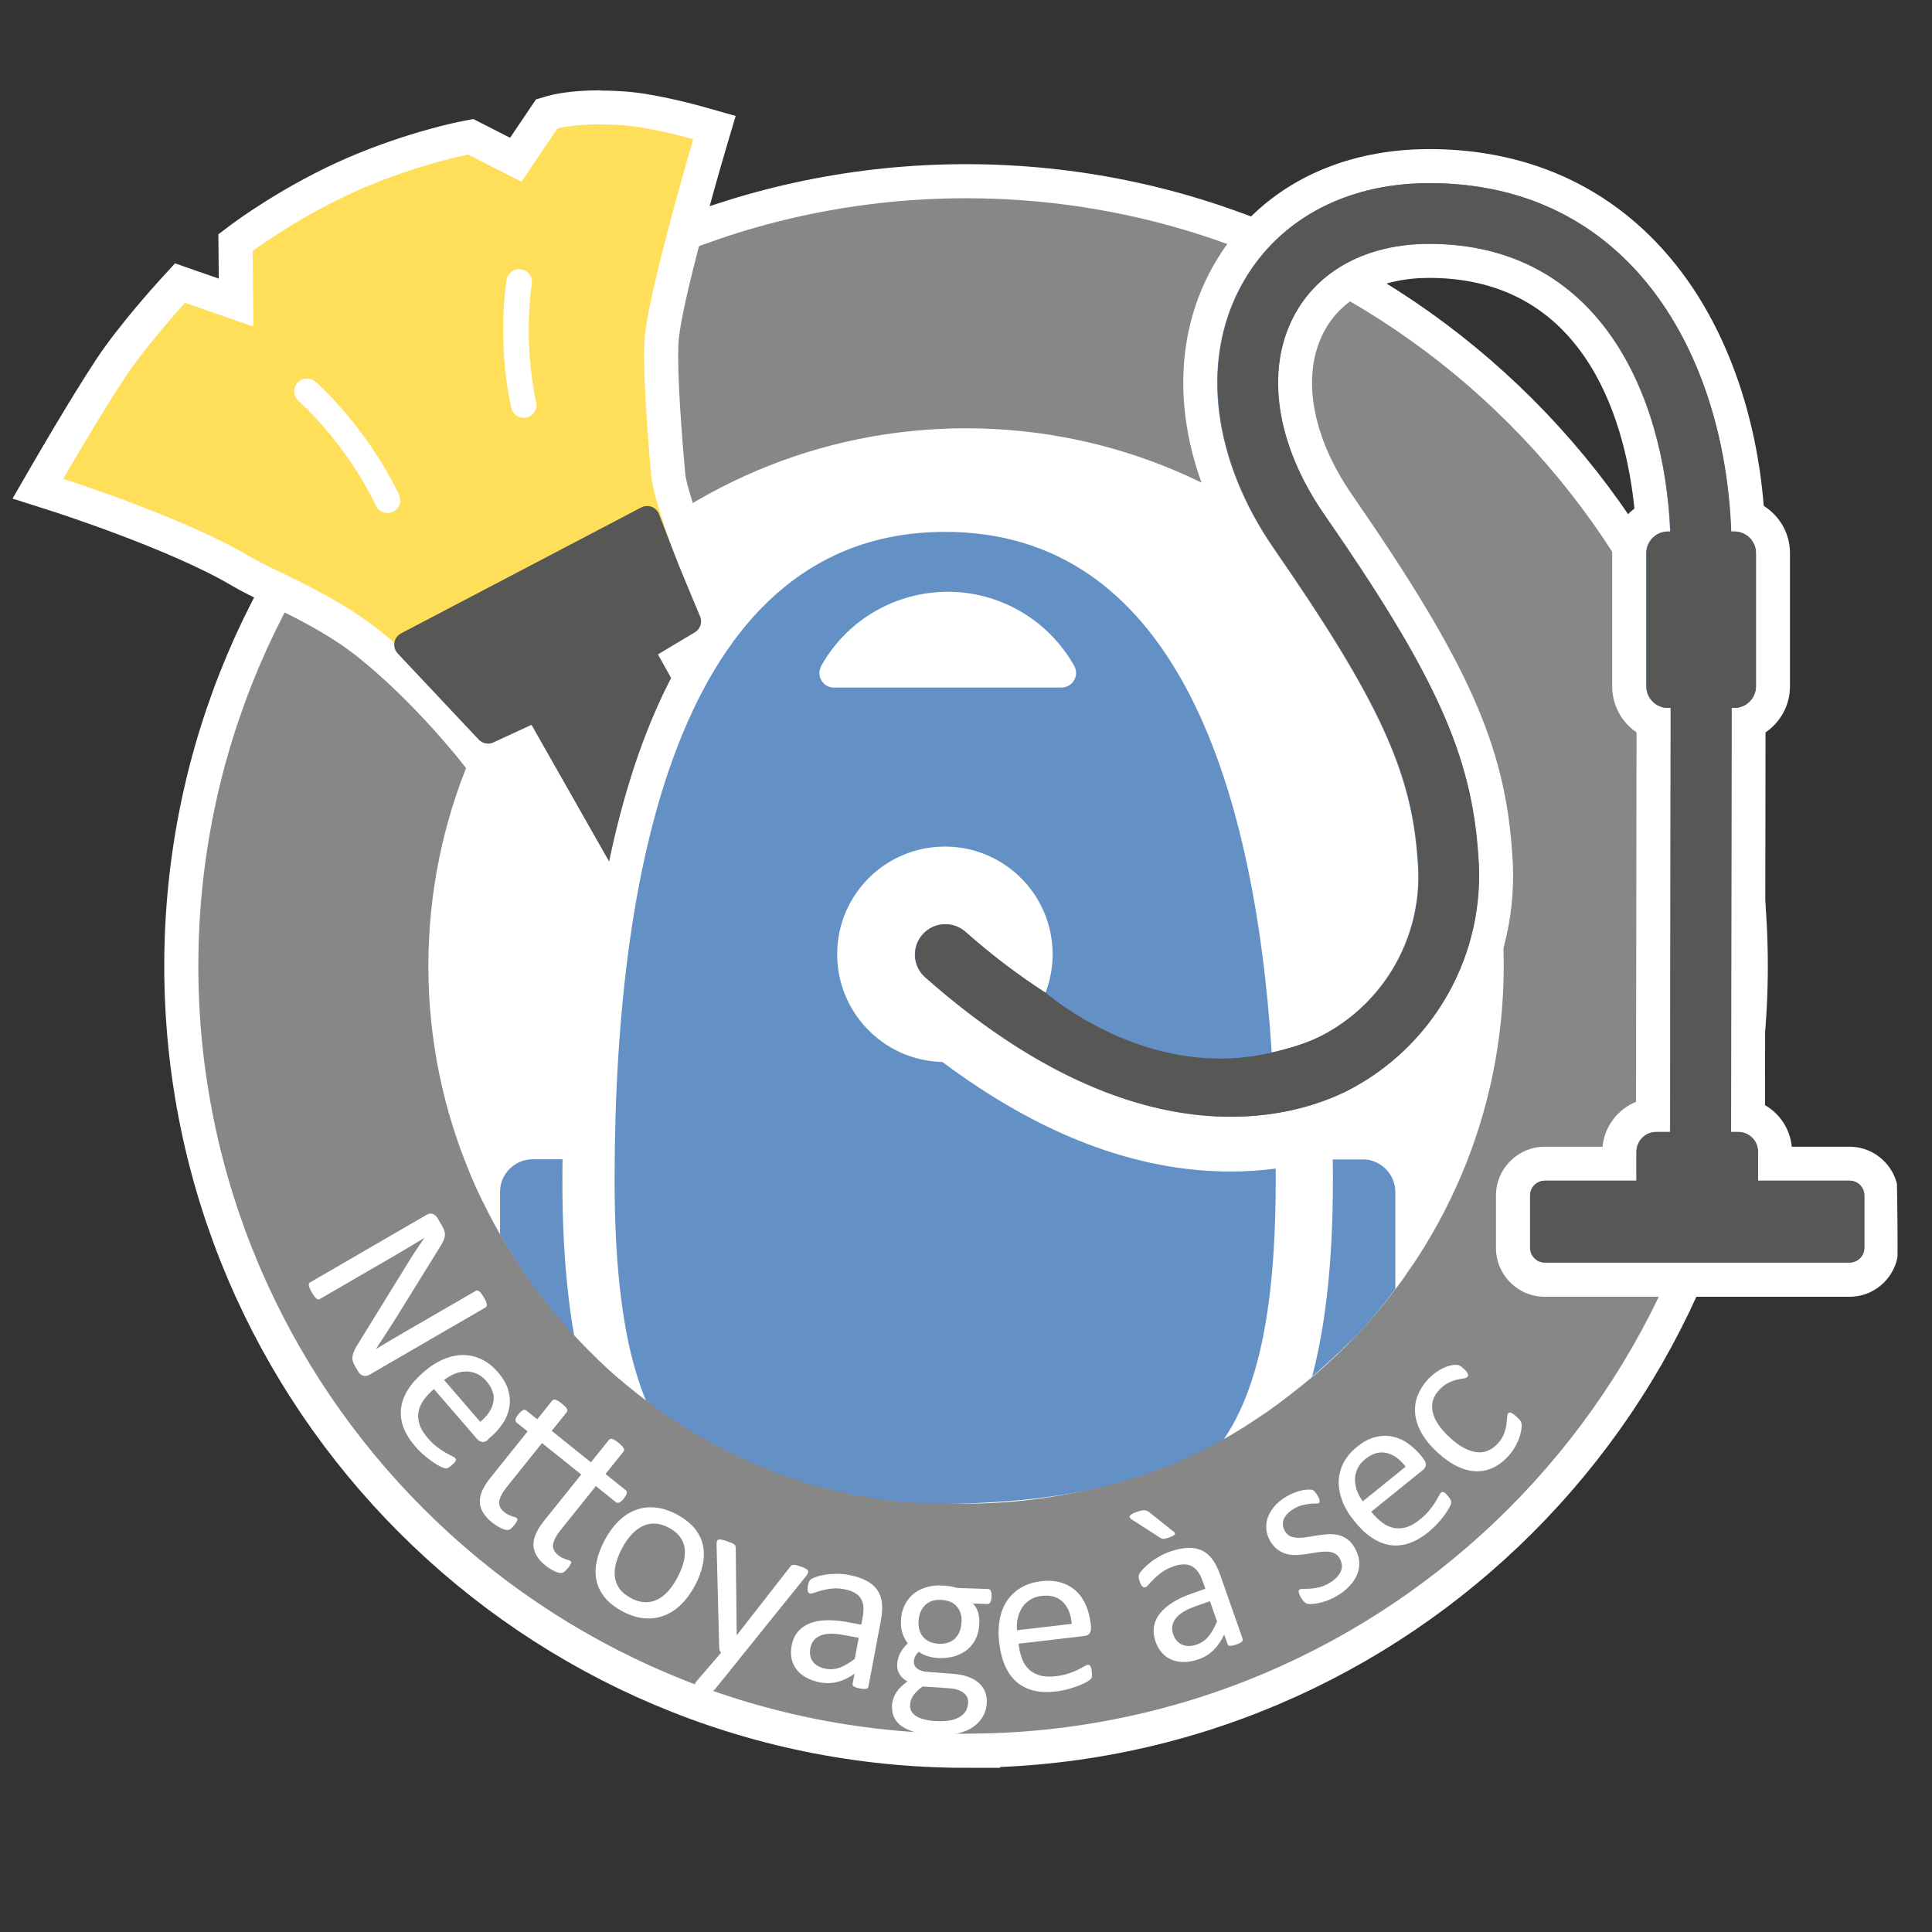
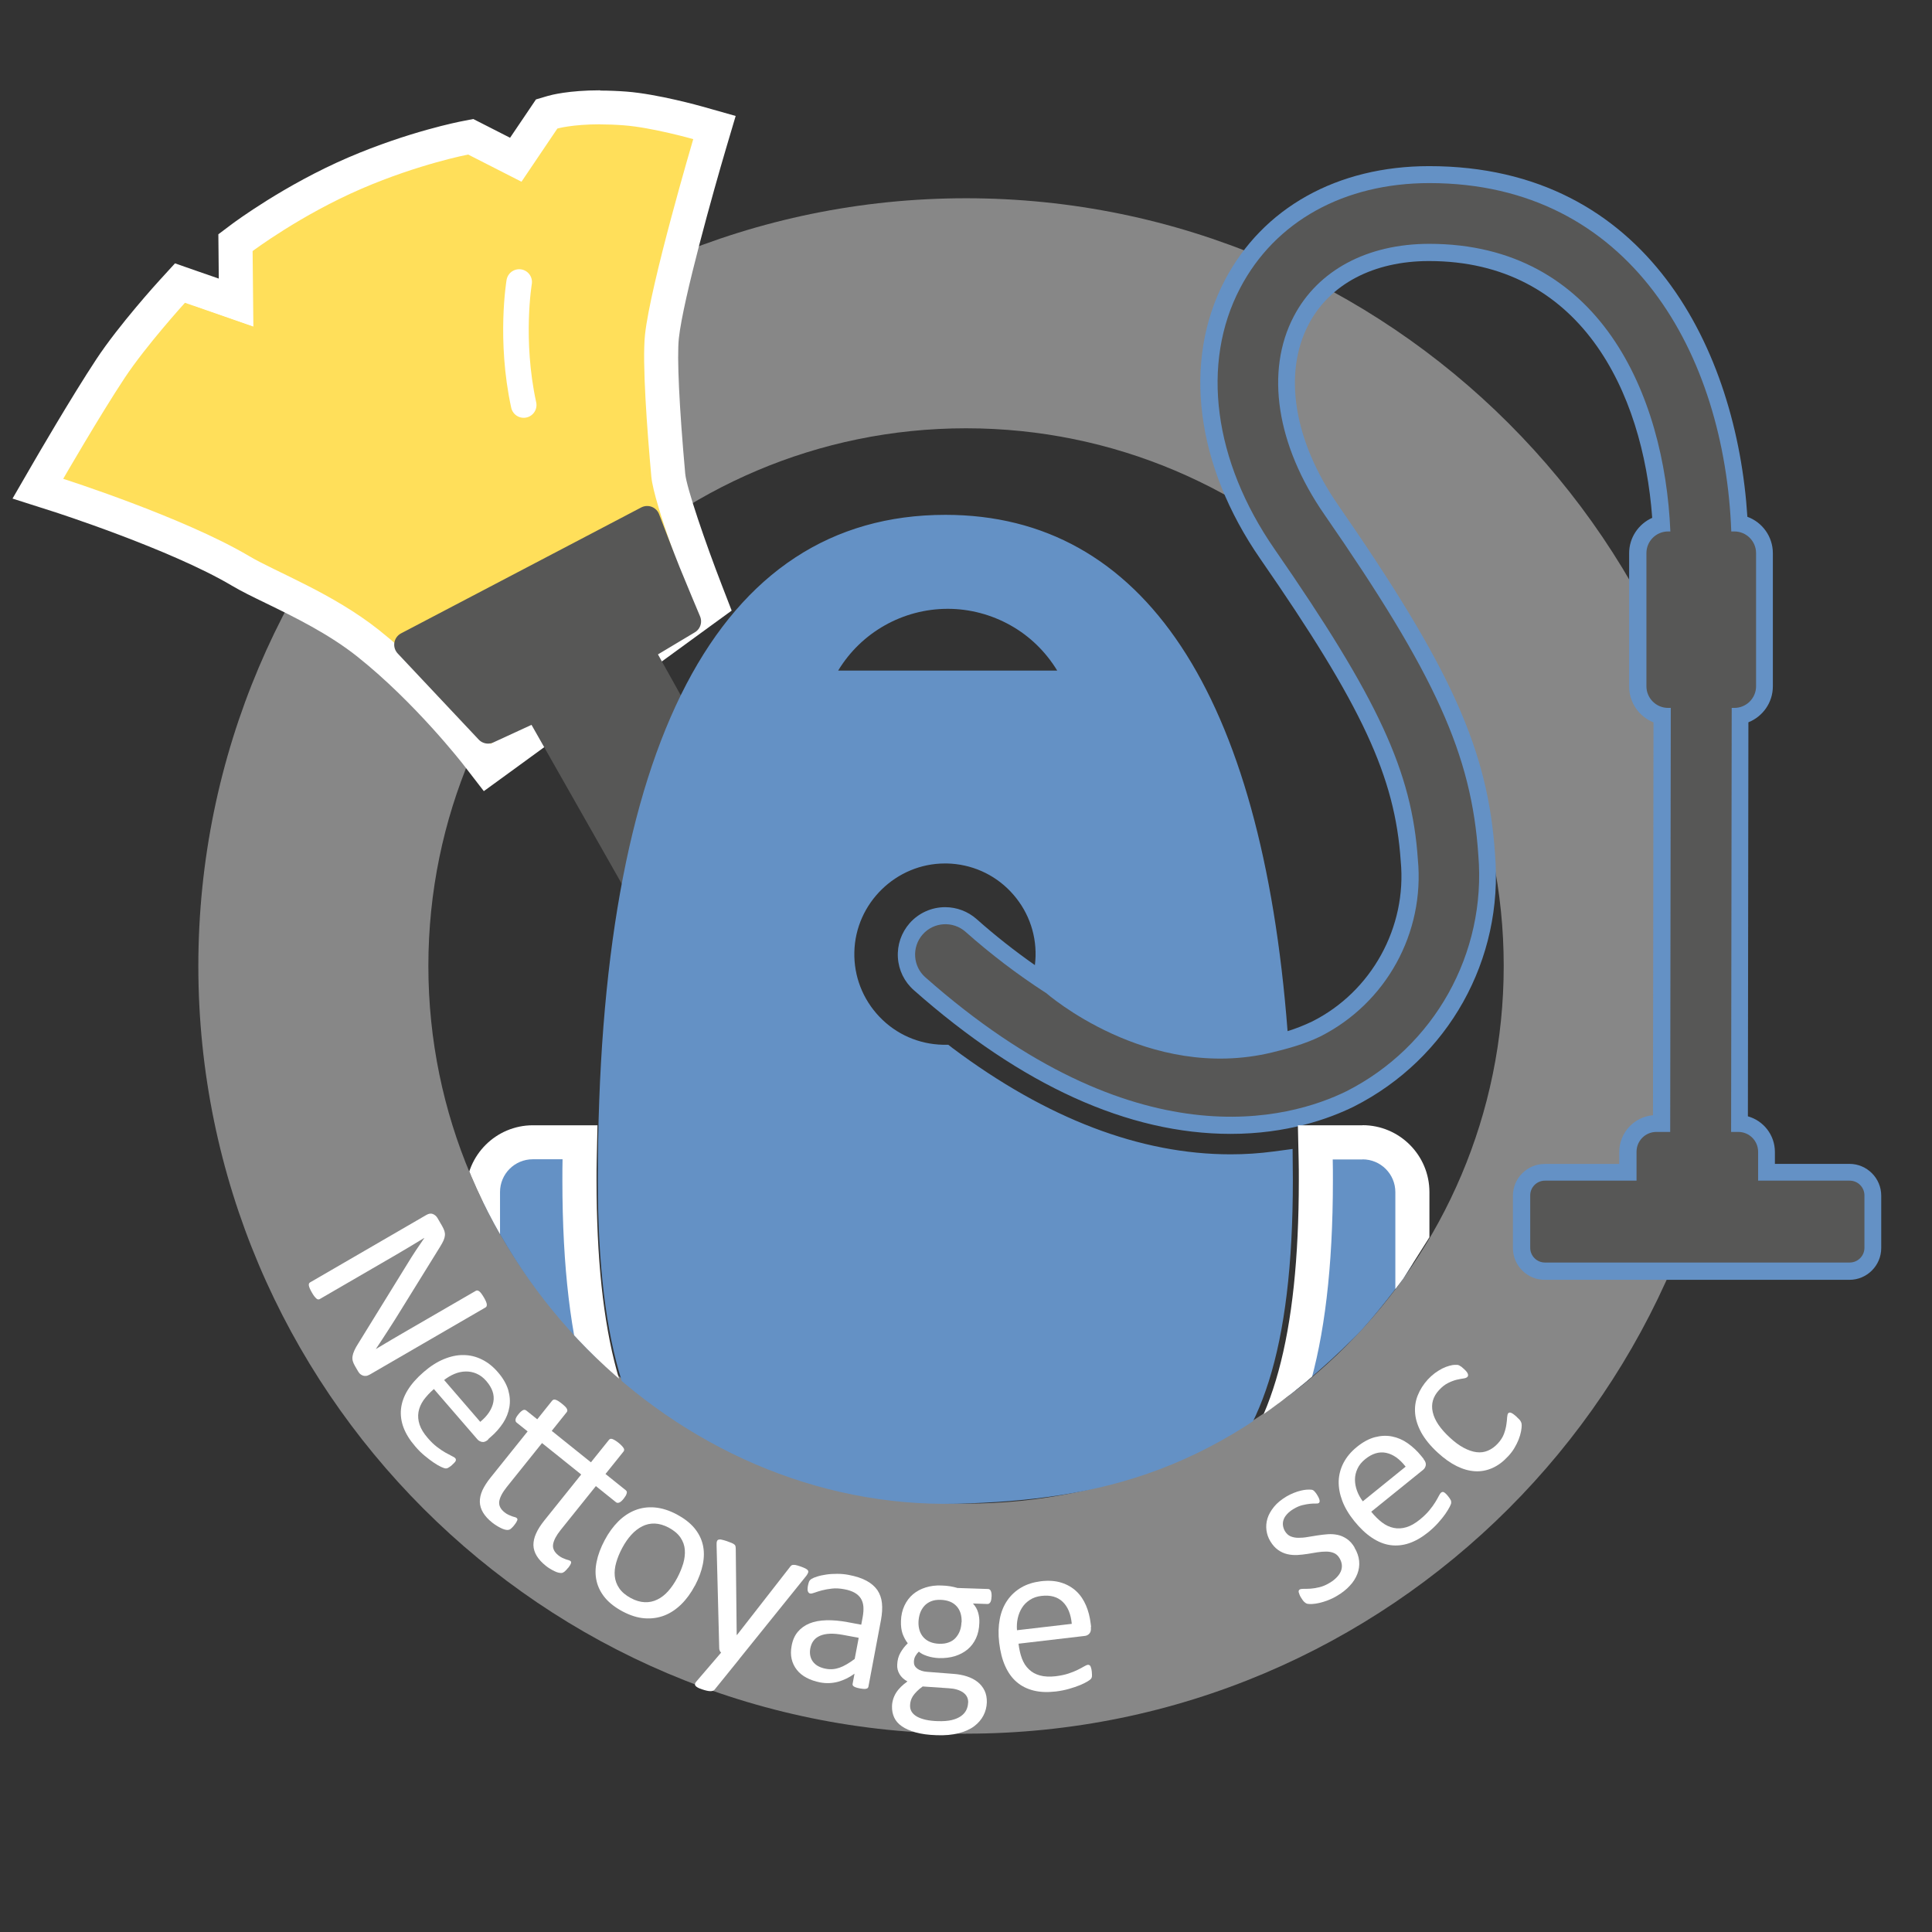
<svg xmlns="http://www.w3.org/2000/svg" id="nettoyage_à_sec" viewBox="0 0 226.77 226.77">
  <rect x="0" y="0" width="226.77" height="226.77" fill="#333333" stroke="none" />
  <defs>
    <style>.cls-1,.cls-2{fill:#fff;}.cls-3,.cls-4{fill:none;}.cls-5,.cls-6{fill:#575756;}.cls-4,.cls-6{stroke-linecap:round;stroke-linejoin:round;stroke-width:3px;}.cls-4,.cls-2{stroke:#fff;}.cls-6{stroke:#575756;}.cls-7{fill:#ffdf5a;}.cls-2{stroke-miterlimit:10;stroke-width:8px;}.cls-8{clip-path:url(#clippath);}.cls-9{fill:#6491c5;}.cls-10{fill:#878787;}</style>
    <clipPath id="clippath">
      <path class="cls-3" d="M222.67,152.57l-46.98.13-7.11-8.74-3.87,6.11s-3.26,4.44-5.69,6.87c-15.71,15.67-29.68,19.15-46.75,19.56-33,.78-62-28.26-62-63.11,0-20.62,21.85-55.37,46.92-80.33,17.31-17.23,48-20.07,62.24-20.07,16.77,0,30.96,2.58,47.41,34.55,17.73,34.46,15.83,105.03,15.83,105.03Z" />
    </clipPath>
  </defs>
-   <path class="cls-2" d="M113.39,203.5c-49.69,0-90.11-40.42-90.11-90.11S63.7,23.27,113.39,23.27s90.11,40.42,90.11,90.11-40.42,90.11-90.11,90.11Z" />
-   <circle class="cls-1" cx="113.39" cy="113.39" r="75.85" />
  <path class="cls-10" d="M113.39,203.5c-49.69,0-90.11-40.42-90.11-90.11S63.7,23.27,113.39,23.27s90.11,40.42,90.11,90.11-40.42,90.11-90.11,90.11ZM113.39,50.27c-34.8,0-63.11,28.31-63.11,63.11s28.31,63.11,63.11,63.11,63.11-28.31,63.11-63.11-28.31-63.11-63.11-63.11Z" />
  <path class="cls-1" d="M43.38,161.35c-.15.09-.3.14-.43.15-.14.01-.26,0-.38-.05s-.22-.11-.31-.19c-.09-.08-.16-.18-.22-.28l-.38-.65c-.12-.21-.2-.4-.25-.57-.05-.18-.06-.37-.03-.57.03-.2.1-.43.21-.67.11-.25.27-.54.48-.86l5.78-9.37c.3-.49.61-.99.95-1.5.34-.51.67-1,1-1.47v-.02c-.55.33-1.1.67-1.67,1.01-.57.34-1.13.67-1.69,1l-8.91,5.17c-.05.03-.11.04-.18.04-.07,0-.14-.04-.21-.1-.07-.06-.15-.15-.24-.26s-.19-.27-.3-.46c-.11-.19-.19-.36-.25-.49-.05-.14-.09-.25-.1-.33s0-.16.02-.22c.03-.06.07-.11.13-.14l13.62-7.9c.3-.18.57-.22.8-.12s.4.25.52.45l.56.96c.13.23.22.43.27.6.05.17.07.35.05.52-.02.17-.07.36-.16.57-.09.2-.22.44-.38.7l-4.47,7.22c-.27.44-.54.87-.8,1.29-.26.42-.52.82-.78,1.22-.26.4-.51.79-.76,1.17-.25.39-.5.77-.76,1.15h0c.59-.35,1.21-.72,1.86-1.11.65-.38,1.27-.75,1.87-1.09l8.01-4.64c.05-.03.11-.04.18-.04.06,0,.13.04.21.09.08.06.16.14.25.26.09.12.19.27.31.47.1.18.18.33.24.47.06.14.09.25.1.34,0,.09,0,.17-.03.23-.03.06-.07.1-.12.13l-13.62,7.9Z" />
  <path class="cls-1" d="M57.31,168.97c-.26.22-.5.32-.72.28-.22-.04-.41-.14-.55-.3l-5.11-5.91c-.5.43-.9.87-1.22,1.31-.31.45-.51.91-.59,1.39-.08.48-.04.97.13,1.48.17.51.49,1.03.96,1.57.37.43.73.78,1.09,1.05.36.27.69.5.98.66.3.17.55.3.75.4.21.1.34.18.41.26.04.05.06.1.07.16,0,.06,0,.12-.03.17-.03.06-.08.13-.16.21-.08.08-.17.17-.29.28-.09.08-.16.14-.23.18-.07.05-.13.09-.19.12s-.12.06-.18.07c-.06.01-.12.01-.19,0s-.22-.06-.46-.17-.52-.27-.85-.49-.68-.49-1.07-.81c-.39-.32-.77-.69-1.13-1.12-.64-.74-1.09-1.47-1.37-2.21-.27-.73-.37-1.46-.29-2.2.08-.73.34-1.46.78-2.18s1.07-1.43,1.88-2.13c.77-.67,1.55-1.17,2.34-1.5.79-.33,1.56-.5,2.31-.49.75,0,1.47.17,2.16.51.69.33,1.32.83,1.89,1.49.61.7,1.01,1.4,1.22,2.09.2.69.25,1.36.14,2.01-.11.65-.35,1.27-.74,1.87-.39.59-.87,1.15-1.46,1.65l-.3.26ZM56.37,166.89c.88-.73,1.39-1.51,1.54-2.34s-.13-1.64-.82-2.44c-.35-.41-.74-.7-1.16-.88-.42-.18-.84-.26-1.28-.25-.43.01-.87.1-1.3.28-.43.18-.84.42-1.22.72l4.23,4.9Z" />
  <path class="cls-1" d="M66.67,184.04c-.16.2-.3.34-.42.44-.12.09-.23.14-.33.15-.1,0-.22,0-.37-.04-.14-.03-.3-.09-.46-.17-.17-.08-.34-.17-.52-.28-.18-.11-.34-.22-.49-.34-.49-.39-.85-.79-1.09-1.19-.24-.4-.37-.82-.38-1.25,0-.43.09-.88.31-1.36.21-.48.53-.98.96-1.52l4.34-5.41-4.6-3.69-4.14,5.16c-.51.64-.8,1.2-.88,1.67-.07.48.13.91.62,1.3.16.13.31.22.46.29.15.07.28.12.41.17.12.04.23.08.33.1.09.02.17.06.22.1.03.03.06.06.08.1.02.04.02.09,0,.16-.02.06-.06.14-.11.23-.05.09-.13.2-.23.33-.09.12-.17.21-.23.27-.06.06-.12.12-.18.17-.06.05-.12.09-.18.11s-.13.04-.22.04c-.09,0-.2-.01-.34-.05s-.29-.1-.45-.18-.33-.17-.5-.28-.34-.22-.5-.35c-.48-.38-.84-.78-1.08-1.18s-.37-.82-.38-1.25c-.01-.43.09-.89.3-1.36.22-.47.54-.98.97-1.51l4.34-5.41-1.3-1.04c-.1-.08-.14-.2-.12-.36s.14-.36.34-.61c.1-.13.2-.23.29-.31.09-.08.17-.13.24-.17s.14-.05.21-.04.12.04.18.08l1.29,1.03,1.76-2.2s.09-.08.14-.1c.06-.02.13-.02.22,0s.2.07.32.14c.12.07.26.18.43.31.17.14.31.26.41.36s.17.19.2.27c.04.08.05.15.05.21,0,.06-.03.12-.07.17l-1.76,2.2,4.6,3.69,2.12-2.64c.04-.05.1-.09.16-.11.06-.02.13-.01.22.01.08.03.19.08.31.15.12.07.27.17.43.3.16.13.29.25.39.36.1.11.17.2.21.27s.07.15.06.21c0,.06-.03.12-.07.18l-2.12,2.64,2.37,1.9c.05.04.09.09.12.15.02.06.03.13,0,.21-.02.08-.05.17-.11.28-.06.1-.14.21-.24.35-.2.25-.37.4-.52.46-.15.06-.27.05-.37-.02l-2.38-1.91-4.14,5.16c-.51.64-.8,1.19-.88,1.67-.08.47.13.91.62,1.3.15.12.3.22.45.29.15.07.29.13.41.17.12.04.23.08.33.1.1.03.17.06.22.1.04.03.07.07.08.11s0,.09-.01.15-.06.14-.11.23c-.05.09-.13.2-.23.33Z" />
  <path class="cls-1" d="M81.56,186.12c-.45.85-.98,1.58-1.59,2.18-.61.6-1.27,1.04-1.99,1.32-.72.28-1.5.39-2.32.33s-1.68-.33-2.57-.8c-.86-.46-1.54-.98-2.05-1.58-.5-.6-.84-1.25-1.01-1.97-.17-.72-.17-1.48,0-2.29.16-.81.48-1.66.95-2.54.45-.85.98-1.58,1.58-2.18s1.26-1.04,1.99-1.33c.72-.28,1.49-.39,2.31-.32.82.07,1.68.34,2.57.81.86.46,1.54.98,2.05,1.58.5.6.84,1.25,1.01,1.97.17.72.17,1.48.01,2.29-.16.81-.47,1.66-.93,2.53ZM79.5,185.19c.3-.57.53-1.13.7-1.69.16-.56.22-1.1.18-1.6-.04-.51-.21-.99-.51-1.43s-.76-.83-1.37-1.16c-.57-.3-1.12-.46-1.64-.48s-1.01.09-1.47.32-.89.56-1.29,1c-.4.44-.75.95-1.07,1.55-.31.58-.54,1.14-.7,1.7s-.22,1.09-.17,1.6c.05.51.22.98.52,1.42.3.44.76.83,1.37,1.16.56.3,1.11.46,1.63.48s1.01-.08,1.47-.31c.46-.22.89-.55,1.28-.99.39-.44.75-.96,1.07-1.57Z" />
  <path class="cls-1" d="M86.79,194.72l-2.92,3.61c-.1.12-.26.17-.49.17-.23,0-.55-.07-.97-.21-.22-.07-.39-.14-.51-.21s-.22-.14-.27-.21c-.05-.07-.07-.15-.05-.24s.08-.18.17-.28l2.89-3.37c-.06-.06-.12-.14-.16-.23-.04-.1-.06-.19-.06-.28l-.31-12.1c0-.2,0-.35.04-.45.03-.1.09-.17.18-.2s.21-.04.37,0c.16.03.36.09.61.17.25.09.44.16.58.22s.24.12.31.18c.07.06.12.13.13.21s.03.17.03.3l.11,10.1h.04s6.21-7.97,6.21-7.97c.1-.14.2-.22.29-.24.09-.02.2-.02.35,0,.15.03.36.09.62.18.23.08.42.16.56.23s.24.15.29.23c.05.08.06.17.02.27s-.1.22-.2.35l-7.87,9.77Z" />
  <path class="cls-1" d="M101.93,197.97c-.02.1-.07.17-.15.21-.08.04-.18.06-.31.06s-.3-.02-.54-.06c-.22-.04-.4-.09-.53-.14-.13-.05-.22-.11-.27-.17-.05-.06-.07-.15-.05-.25l.22-1.17c-.61.45-1.26.76-1.94.95-.68.18-1.37.21-2.07.08-.61-.12-1.15-.3-1.62-.55-.47-.25-.85-.56-1.14-.93-.29-.37-.5-.79-.61-1.27s-.11-1,0-1.56c.12-.66.36-1.2.72-1.63.36-.43.82-.76,1.38-.99.56-.23,1.22-.35,1.97-.37.76-.02,1.59.05,2.49.22l1.61.3.17-.91c.08-.45.11-.86.08-1.22s-.13-.68-.3-.95c-.17-.27-.41-.49-.72-.67-.32-.18-.72-.32-1.21-.41-.53-.1-1.01-.13-1.45-.08-.44.05-.84.12-1.18.21s-.63.18-.87.27-.4.12-.51.1c-.07-.01-.13-.04-.17-.09-.05-.04-.08-.1-.11-.18-.03-.08-.04-.17-.03-.28,0-.11.02-.23.04-.36.04-.22.09-.38.14-.5.05-.12.15-.22.29-.31s.36-.18.68-.28c.31-.1.67-.17,1.06-.23.4-.06.82-.08,1.28-.08.46,0,.91.04,1.36.13.84.16,1.53.39,2.08.69.55.3.97.67,1.27,1.1.29.44.47.94.53,1.52.06.58.02,1.23-.11,1.95l-1.48,7.86ZM100.8,192.24l-1.83-.34c-.59-.11-1.11-.16-1.56-.14-.45.02-.84.1-1.16.24s-.58.33-.76.58c-.19.25-.31.55-.38.9-.11.6-.01,1.12.3,1.55.32.43.82.71,1.51.84.56.11,1.11.06,1.64-.13.53-.19,1.12-.54,1.76-1.02l.47-2.47Z" />
  <path class="cls-1" d="M116.38,187.42c-.01.31-.06.53-.15.66-.09.13-.2.2-.33.19l-1.7-.06c.3.33.5.68.61,1.07.11.39.16.79.14,1.2-.02.69-.15,1.29-.39,1.81-.24.52-.57.96-.99,1.31s-.92.61-1.48.79c-.57.17-1.2.25-1.88.23-.48-.02-.94-.1-1.37-.24-.43-.14-.76-.31-.99-.52-.16.15-.3.33-.41.53-.11.2-.17.43-.17.69-.01.31.12.57.4.78s.66.33,1.13.37l3.09.24c.59.04,1.12.14,1.61.3.49.16.91.38,1.26.66.35.28.62.62.81,1.02.19.4.27.86.26,1.37-.02.54-.15,1.06-.4,1.54-.25.48-.61.9-1.09,1.26-.48.36-1.09.63-1.83.82s-1.6.27-2.59.23c-.96-.03-1.77-.14-2.44-.33s-1.21-.43-1.63-.72-.72-.64-.9-1.04c-.18-.4-.26-.82-.25-1.28,0-.29.05-.57.13-.84.08-.27.2-.53.35-.77.15-.24.34-.47.56-.69.22-.22.48-.43.77-.64-.42-.23-.73-.52-.93-.86s-.29-.7-.27-1.09c.02-.54.14-1.01.38-1.42.23-.41.52-.78.86-1.11-.26-.33-.46-.71-.61-1.12-.14-.41-.21-.91-.19-1.49.02-.68.16-1.28.41-1.81.25-.53.58-.97,1-1.33.42-.35.91-.62,1.49-.8s1.19-.26,1.86-.23c.36.01.7.04,1.01.09.31.05.6.12.87.2l3.58.12c.15,0,.26.08.33.23.07.15.1.37.09.67ZM113.64,199.86c.02-.51-.18-.91-.59-1.2-.41-.29-.97-.46-1.68-.5l-3.07-.21c-.29.21-.53.41-.71.6-.19.19-.34.38-.45.55-.11.18-.19.35-.24.53-.05.17-.07.35-.08.54-.02.57.26,1.01.83,1.33.57.31,1.37.49,2.41.52.66.02,1.21-.02,1.66-.13.45-.11.81-.27,1.09-.47.28-.2.48-.44.61-.7.13-.27.2-.55.21-.85ZM112.87,190.43c.03-.81-.17-1.45-.6-1.91-.43-.47-1.05-.71-1.87-.74-.42-.01-.79.04-1.11.17s-.58.31-.8.55c-.21.24-.38.52-.49.83-.11.32-.17.65-.19,1-.03.78.17,1.4.6,1.87.43.46,1.04.71,1.84.74.43.01.81-.04,1.13-.17.32-.12.59-.3.8-.54s.38-.51.49-.82c.11-.31.17-.64.18-.98Z" />
  <path class="cls-1" d="M128.04,190.98c.04.34-.02.59-.17.76s-.34.26-.56.28l-7.76.91c.08.65.21,1.24.4,1.74.19.51.46.93.82,1.27.35.34.78.58,1.3.72s1.13.17,1.84.09c.56-.07,1.06-.17,1.48-.31.43-.14.8-.29,1.1-.44.31-.15.56-.29.75-.4.2-.12.35-.18.45-.19.06,0,.12,0,.17.03.05.03.09.07.13.12.03.06.06.14.09.25.03.11.05.24.07.4.01.11.02.21.02.3,0,.08,0,.16,0,.23,0,.07-.02.13-.04.18-.02.06-.06.11-.1.16-.04.05-.17.15-.4.29s-.52.28-.88.43c-.36.15-.79.29-1.27.43s-1,.24-1.56.31c-.97.11-1.83.08-2.59-.11-.76-.19-1.42-.51-1.98-.99-.56-.47-1.01-1.1-1.36-1.87-.35-.77-.58-1.69-.71-2.76-.12-1.01-.09-1.94.07-2.78s.46-1.57.89-2.19c.43-.62.97-1.12,1.64-1.51s1.43-.62,2.29-.73c.92-.11,1.73-.05,2.42.17.69.22,1.27.56,1.75,1.01.48.45.85,1.01,1.13,1.66s.46,1.36.55,2.13l.05.39ZM125.8,190.59c-.11-1.14-.46-2-1.07-2.58-.61-.58-1.43-.81-2.48-.69-.54.06-.99.22-1.37.47-.38.25-.69.55-.92.92-.23.36-.4.78-.5,1.23s-.13.93-.09,1.41l6.43-.75Z" />
-   <path class="cls-1" d="M137.68,179.7c.09.07.16.14.2.2.04.06.04.12.01.18-.03.06-.09.12-.19.18-.1.06-.23.12-.42.19-.17.06-.31.1-.42.13-.11.03-.21.04-.3.04-.09,0-.17-.02-.25-.05s-.16-.08-.24-.14l-3.27-2.11c-.09-.05-.16-.11-.19-.18-.03-.07-.03-.14,0-.21s.13-.15.26-.23.32-.16.55-.24c.2-.07.37-.12.51-.15.14-.03.26-.05.37-.04.1,0,.2.02.28.05s.18.09.28.15l2.8,2.24ZM145.85,192.34c.04.1.03.19-.02.26-.05.07-.13.14-.23.21-.11.07-.27.14-.5.22-.22.08-.39.12-.53.14-.14.02-.24.02-.32-.01s-.13-.09-.17-.19l-.39-1.12c-.31.69-.71,1.29-1.21,1.79s-1.08.87-1.76,1.11c-.59.21-1.15.32-1.68.33-.53.01-1.02-.07-1.45-.24-.44-.17-.82-.44-1.16-.79-.33-.36-.6-.81-.79-1.35-.22-.63-.29-1.22-.19-1.78.09-.55.33-1.07.7-1.54.37-.48.88-.91,1.52-1.31.64-.4,1.4-.75,2.27-1.05l1.54-.54-.31-.87c-.15-.43-.33-.8-.54-1.1-.21-.3-.45-.52-.73-.67-.28-.15-.6-.22-.96-.22-.36,0-.78.08-1.25.25-.51.18-.94.4-1.3.66-.36.26-.67.52-.92.77s-.46.47-.62.66c-.16.19-.29.3-.39.34-.07.02-.13.03-.19.01s-.12-.05-.18-.1c-.06-.05-.12-.13-.17-.23-.05-.1-.1-.21-.14-.33-.07-.21-.12-.38-.13-.51-.01-.13.02-.27.09-.42.07-.15.22-.34.45-.58.22-.24.49-.48.81-.73.31-.25.67-.48,1.06-.71.39-.23.81-.42,1.24-.57.8-.28,1.52-.43,2.15-.45s1.18.09,1.65.32c.47.23.88.58,1.22,1.05.34.47.63,1.05.88,1.75l2.65,7.55ZM142.02,187.94l-1.75.62c-.56.2-1.04.42-1.42.66-.38.24-.68.5-.88.79-.21.28-.33.58-.37.88-.04.31,0,.63.12.97.2.58.55.98,1.04,1.19.49.21,1.07.21,1.73-.03.54-.19.99-.5,1.35-.94.36-.43.7-1.02,1.01-1.76l-.83-2.38Z" />
  <path class="cls-1" d="M158.99,181.66c.31.52.49,1.04.54,1.56.05.52-.02,1.03-.21,1.52s-.48.96-.89,1.39c-.4.44-.9.83-1.49,1.18-.36.22-.72.39-1.09.53-.36.14-.7.24-1.01.31-.31.07-.59.11-.82.12s-.42,0-.55-.02c-.13-.03-.25-.1-.37-.21-.12-.11-.25-.29-.39-.52-.09-.14-.15-.27-.19-.38-.04-.11-.07-.2-.09-.27-.01-.07,0-.14.02-.19.03-.05.06-.09.12-.12.08-.05.24-.07.46-.07.22,0,.49,0,.8-.02s.66-.08,1.04-.17c.38-.09.79-.26,1.21-.52.32-.19.58-.39.8-.62.22-.22.38-.45.49-.7.11-.25.15-.5.13-.76-.02-.26-.11-.54-.28-.82-.17-.29-.39-.48-.65-.59s-.56-.17-.89-.17c-.33,0-.68.02-1.05.08-.37.06-.76.13-1.15.19-.4.06-.8.11-1.2.13s-.79-.01-1.18-.1c-.38-.09-.74-.25-1.08-.49s-.65-.58-.92-1.03c-.24-.4-.39-.83-.45-1.29-.06-.46-.02-.92.12-1.38.14-.46.4-.91.76-1.36s.86-.85,1.47-1.22c.27-.16.56-.3.86-.42.3-.12.58-.21.84-.27.26-.06.49-.1.69-.11.2-.01.36-.01.48,0,.12.01.2.03.25.06.05.03.1.07.15.12s.1.11.16.19c.06.08.13.17.2.3.08.13.14.24.18.34.04.1.07.19.08.27s0,.14-.02.19c-.02.05-.05.09-.1.11-.07.04-.19.06-.37.05-.18,0-.4,0-.66.03s-.55.08-.88.16c-.33.08-.67.23-1.02.44-.32.19-.57.39-.77.61-.2.22-.34.44-.41.66-.08.22-.1.45-.07.68s.11.45.23.66c.18.29.4.5.67.61.27.11.57.17.9.17s.69-.02,1.07-.09c.38-.06.77-.13,1.17-.19s.8-.11,1.21-.14c.41-.03.8,0,1.18.08.38.08.73.24,1.07.47.34.23.64.56.9,1Z" />
  <path class="cls-1" d="M167.09,171.26c.22.27.3.51.26.73-.04.22-.15.4-.32.54l-6.08,4.91c.41.51.84.93,1.27,1.26.43.33.89.54,1.37.64.48.1.97.07,1.48-.08.51-.15,1.05-.46,1.6-.91.44-.36.8-.71,1.09-1.06.29-.35.52-.67.7-.96.18-.29.32-.54.42-.74.1-.2.2-.34.28-.4.05-.04.1-.06.16-.07.06,0,.12,0,.17.04.06.03.13.09.21.16s.17.18.27.3c.07.09.13.17.18.24s.08.14.12.2.05.12.06.18c0,.06.01.12,0,.19,0,.07-.07.22-.18.45-.12.23-.29.51-.51.83s-.51.67-.84,1.04-.72.74-1.16,1.1c-.76.61-1.51,1.04-2.25,1.29-.74.25-1.48.32-2.2.22-.73-.1-1.44-.39-2.15-.86-.71-.47-1.4-1.12-2.07-1.95-.64-.79-1.12-1.59-1.42-2.39s-.44-1.57-.42-2.33c.03-.75.22-1.47.58-2.15.36-.68.87-1.29,1.55-1.84.72-.59,1.44-.97,2.13-1.15s1.37-.21,2.01-.08c.65.13,1.26.39,1.84.8.58.41,1.12.91,1.6,1.51l.25.31ZM164.98,172.14c-.7-.9-1.46-1.44-2.28-1.61-.83-.17-1.65.08-2.46.74-.42.34-.72.71-.91,1.13-.19.41-.29.84-.29,1.27,0,.43.08.87.24,1.31s.39.85.68,1.24l5.03-4.07Z" />
  <path class="cls-1" d="M178.03,166.32c.11.1.2.19.28.27.08.08.13.15.17.22.04.07.07.13.09.19s.04.17.04.33c0,.16-.02.38-.08.69-.06.3-.15.62-.28.95-.13.33-.3.66-.5,1-.2.34-.45.66-.73.96-.58.63-1.19,1.09-1.85,1.38-.65.29-1.33.42-2.03.38-.7-.04-1.42-.24-2.15-.6s-1.48-.89-2.24-1.59c-.86-.79-1.5-1.58-1.93-2.36-.42-.78-.66-1.53-.72-2.26-.06-.73.04-1.43.31-2.1.27-.67.66-1.29,1.19-1.87.26-.28.53-.52.82-.74.29-.21.58-.39.87-.54.29-.14.56-.25.83-.32.27-.07.48-.11.62-.11.15,0,.26,0,.33,0,.07.01.15.04.23.08s.16.09.24.15c.08.07.18.15.3.26.25.23.4.42.45.57.05.15.03.27-.05.35-.09.1-.25.16-.47.19-.22.03-.49.08-.8.15-.31.08-.64.2-1,.38-.36.18-.71.45-1.06.83-.71.77-.96,1.63-.74,2.59.21.96.88,1.95,2.01,2.99.56.52,1.1.92,1.63,1.2s1.02.45,1.5.51c.47.06.92,0,1.34-.18s.8-.45,1.16-.84c.34-.37.58-.75.72-1.13.14-.38.23-.74.28-1.08.05-.33.08-.62.09-.86.02-.24.06-.4.13-.48.04-.04.09-.07.15-.08.06,0,.12,0,.21.04.08.03.17.09.28.17.1.08.22.17.35.29Z" />
  <path class="cls-7" d="M56,88.54c-.06-.07-5.8-7.48-12.77-13.03-3.57-2.84-7.74-4.87-11.08-6.5-1.55-.76-2.9-1.41-3.95-2.04-7.37-4.37-21.25-8.83-21.39-8.87l-2.37-.76,1.24-2.15c.18-.3,4.35-7.51,7.29-11.96,2.56-3.88,7.07-8.84,7.26-9.05l.89-.98,6.59,2.29-.07-7.04.81-.61c.24-.18,5.93-4.43,13.22-7.56,6.88-2.96,12.66-4.08,12.91-4.12l.67-.13,5.29,2.7,3.62-5.37.69-.2c.2-.06,2.08-.58,5.58-.58.94,0,1.93.04,2.93.11,3.46.26,8.33,1.63,8.53,1.69l1.95.55-.57,1.94c-.05.17-4.98,16.88-5.59,22.59-.25,2.37.01,8.15.75,16.28.19,2.12,2.84,9.55,4.47,13.74l.56,1.43-26.27,19.15-1.19-1.54Z" />
  <path class="cls-1" d="M70.45,14.6c.83,0,1.75.03,2.78.11,3.31.25,8.14,1.62,8.14,1.62,0,0-5.02,16.99-5.66,22.94-.35,3.26.25,11.23.74,16.68.29,3.2,4.59,14.28,4.59,14.28l-23.45,17.09s-5.85-7.6-13.11-13.37c-5.42-4.31-12.07-6.8-15.26-8.69-7.66-4.54-21.8-9.06-21.8-9.06,0,0,4.28-7.41,7.22-11.85,2.51-3.79,7.07-8.81,7.07-8.81l8.03,2.8-.09-8.87s5.66-4.25,12.81-7.33c6.76-2.91,12.49-4,12.49-4l6.26,3.19,4.21-6.24s1.71-.5,5.03-.5M70.45,10.6c-3.7,0-5.77.55-6.15.66l-1.39.41-.81,1.2-2.23,3.3-3.1-1.58-1.22-.62-1.34.26c-.25.05-6.24,1.21-13.32,4.25-7.51,3.23-13.39,7.62-13.64,7.8l-1.62,1.22.02,2.02.03,3.18-2.65-.92-2.49-.87-1.78,1.95c-.2.21-4.81,5.29-7.45,9.3-2.97,4.5-7.17,11.75-7.35,12.06l-2.49,4.3,4.73,1.51c.14.04,13.8,4.44,20.98,8.69,1.12.67,2.5,1.34,4.09,2.11,3.26,1.59,7.31,3.56,10.71,6.27,6.77,5.39,12.38,12.61,12.43,12.68l2.38,3.08,3.15-2.29,23.45-17.09,2.49-1.81-1.11-2.87c-1.97-5.08-4.19-11.57-4.34-13.19-.71-7.9-.98-13.69-.75-15.89.49-4.59,4.15-17.6,5.52-22.23l1.15-3.88-3.89-1.1c-.21-.06-5.27-1.48-8.93-1.76-1.05-.08-2.09-.12-3.08-.12h0Z" />
  <path class="cls-7" d="M79.86,69.33s-4.15-10.68-4.42-13.75c-.47-5.25-1.05-12.92-.71-16.06.61-5.73,5.45-22.09,5.45-22.09,0,0-4.66-1.32-7.84-1.56-4.95-.37-7.51.38-7.51.38l-4.05,6-6.02-3.07s-5.51,1.05-12.03,3.85c-6.89,2.96-12.34,7.05-12.34,7.05l.09,8.54-7.73-2.69s-4.4,4.83-6.81,8.48c-2.83,4.28-6.95,11.41-6.95,11.41,0,0,13.62,4.35,20.99,8.72,3.06,1.82,9.47,4.22,14.69,8.37,6.99,5.56,12.62,12.87,12.62,12.87l22.58-16.46Z" />
  <path class="cls-6" d="M94.99,135.8c3.65,1.06,7.47-1.04,8.53-4.69.63-2.16.14-4.38-1.12-6.06l-27.19-48.78,5.58-3.34s-1.81-4.3-2.4-5.77c-.62-1.54-2.43-6.27-2.43-6.27l-28.19,14.78,9.51,10.11,5.73-2.64,27.35,48.17c.68,2.09,2.35,3.83,4.62,4.49Z" />
-   <path class="cls-4" d="M36.03,45.93s5.63,4.86,9.45,12.78" />
  <path class="cls-4" d="M60.94,33.1s-1.14,6.78.53,14.44" />
  <g class="cls-8">
    <path class="cls-9" d="M110.97,180.88c-25.3,0-40.8-2.05-40.8-42.4,0-51.06,14.11-78.05,40.8-78.05,23.25,0,37.11,20.94,40.16,60.6.99-.3,1.96-.69,2.9-1.14,6.95-3.49,11.13-11.06,10.38-18.83-.67-9.92-4.52-18.19-16.48-35.46-7.59-10.97-9.15-23.19-4.17-32.7,4.46-8.52,13.21-13.4,23.99-13.4,25.73,0,36.12,21.8,37.35,41.16,1.74.63,2.99,2.31,2.99,4.27v15.63c0,1.91-1.19,3.55-2.87,4.22l-.06,46.25c1.83.51,3.17,2.19,3.17,4.18v1.4h8.75c2.05,0,3.73,1.67,3.73,3.73v6.15c0,2.05-1.67,3.73-3.73,3.73h-35.77c-2.05,0-3.73-1.67-3.73-3.73v-6.14c0-2.05,1.67-3.73,3.73-3.73h8.75v-1.4c0-2.26,1.74-4.13,3.96-4.32l.06-46.11c-1.68-.67-2.86-2.31-2.86-4.22v-15.63c0-1.86,1.12-3.45,2.71-4.16-1.09-14.88-8.46-30.14-26.2-30.14-6.51,0-11.66,2.71-14.13,7.43-3.03,5.78-1.73,13.7,3.46,21.2,13.3,19.21,17.61,28.79,18.42,40.99,1.03,12.36-5.47,24-16.56,29.62-2.99,1.47-7.91,3.21-14.47,3.21-12.01,0-24.53-5.68-37.19-16.87-1.11-.98-1.78-2.34-1.87-3.83-.09-1.48.4-2.91,1.38-4.03,1.06-1.2,2.58-1.88,4.17-1.88,1.36,0,2.67.5,3.68,1.39,2.17,1.93,4.47,3.74,6.85,5.41.04-.34.07-.69.08-1.04.07-2.84-.98-5.54-2.94-7.6-1.96-2.06-4.61-3.22-7.45-3.29h-.25c-5.73,0-10.5,4.66-10.63,10.39-.07,2.84.98,5.54,2.94,7.6,1.96,2.06,4.61,3.22,7.45,3.29h.64s.51.4.51.4c11.05,8.27,22.03,12.46,32.63,12.46,1.69,0,3.37-.11,5.02-.33l2.25-.3.03,3.6c0,40.36-15.51,42.4-40.8,42.4ZM111.25,71.46c-5.27,0-10.16,2.76-12.87,7.25h25.71c-1.35-2.22-3.22-4.04-5.46-5.3-2.25-1.27-4.81-1.95-7.38-1.95Z" />
-     <path class="cls-1" d="M167.75,21.5c23.63,0,34.67,20.17,35.43,40.89h.37c1.4,0,2.54,1.14,2.54,2.54v15.63h0c0,1.4-1.14,2.54-2.54,2.54h-.32l-.07,49.77h.84c1.29,0,2.33,1.04,2.33,2.33v3.39h10.75c.95,0,1.73.77,1.73,1.73v6.15c0,.95-.77,1.73-1.73,1.73h-35.77c-.95,0-1.73-.77-1.73-1.73v-6.15c0-.95.77-1.73,1.73-1.73h10.75v-3.39c0-1.29,1.04-2.33,2.33-2.33h1.62l.07-49.77h-.32c-1.4,0-2.54-1.14-2.54-2.54v-15.63c0-1.4,1.14-2.54,2.54-2.54h.27c-.67-16.08-8.34-33.76-28.3-33.76-7.27,0-13.07,3.1-15.9,8.51-3.38,6.44-2.04,15.14,3.59,23.26,13.06,18.86,17.28,28.2,18.07,39.99.96,11.52-5.15,22.47-15.47,27.7-2.71,1.33-7.34,3-13.57,3-8.98,0-21.26-3.46-35.87-16.37-1.48-1.3-1.61-3.56-.31-5.03.7-.8,1.69-1.2,2.67-1.2.84,0,1.68.29,2.36.89,2.95,2.62,6.1,5.02,9.41,7.16.52-1.35.8-2.79.84-4.24.16-6.98-5.37-12.77-12.35-12.93-.1,0-.2,0-.3,0-6.85,0-12.48,5.47-12.63,12.35-.16,6.98,5.37,12.77,12.35,12.93,11.4,8.53,22.75,12.86,33.83,12.86h.02c1.76,0,3.52-.12,5.27-.35,0,.44,0,.88,0,1.32,0,38.31-13.28,40.4-38.8,40.4s-38.8-2.1-38.8-40.4,8.38-76.05,38.8-76.05c26.43,0,36.22,28.5,38.33,61.11,1.94-.37,3.82-.99,5.6-1.85,7.76-3.9,12.33-12.17,11.5-20.82-.69-10.28-4.62-18.79-16.82-36.41-7.16-10.34-8.67-21.79-4.04-30.63,4.11-7.83,12.2-12.33,22.22-12.33M97.89,80.7h26.7c.31,0,.62-.08.88-.24.81-.49,1.08-1.54.59-2.35-1.52-2.69-3.75-4.92-6.44-6.44-2.65-1.5-5.52-2.21-8.36-2.21-5.94,0-11.71,3.11-14.84,8.65-.16.27-.24.58-.24.89,0,.95.77,1.71,1.72,1.71M167.75,17.5c-11.55,0-20.94,5.27-25.76,14.47-5.33,10.18-3.73,23.18,4.3,34.76,11.72,16.92,15.49,24.96,16.12,34.4v.06s0,.06,0,.06c.67,6.94-3.06,13.71-9.29,16.85-.08.04-.15.07-.23.11-4.46-49.24-25.1-59.78-41.93-59.78-15.48,0-27.42,9.03-34.5,26.13-5.51,13.28-8.3,31.42-8.3,53.92,0,19.67,3.49,31.29,11.3,37.67,7.65,6.24,18.33,6.74,31.5,6.74s23.85-.5,31.5-6.74c7.82-6.38,11.3-18,11.3-37.67,0-.28,0-.55,0-.83v-.52s-.02-3.22-.02-3.22c2.49-.65,4.52-1.48,6.06-2.24,11.85-6.01,18.78-18.4,17.69-31.59-.85-12.61-5.24-22.42-18.77-41.97-4.76-6.87-6.01-14.03-3.34-19.13,2.12-4.04,6.62-6.36,12.36-6.36,19.04,0,23.2,18.13,24.1,27.08-1.58,1.19-2.61,3.09-2.61,5.23v15.63c0,2.24,1.13,4.23,2.86,5.4l-.06,43.37c-2.14.87-3.7,2.88-3.93,5.27h-6.78c-3.16,0-5.73,2.57-5.73,5.73v6.15c0,1.53.6,2.97,1.68,4.05s2.52,1.68,4.05,1.68h35.77c3.16,0,5.73-2.57,5.73-5.73v-6.15c0-3.16-2.57-5.73-5.73-5.73h-6.78c-.2-2.09-1.41-3.88-3.14-4.88l.06-43.75c1.73-1.18,2.87-3.16,2.87-5.41v-15.63c0-2.34-1.23-4.39-3.08-5.55-.86-10.68-4.29-20.41-9.79-27.63-7.1-9.32-17.29-14.25-29.47-14.25h0ZM102.64,76.7c2.35-2.06,5.4-3.25,8.61-3.25,2.23,0,4.44.58,6.39,1.69.79.44,1.52.97,2.19,1.56h-17.2ZM109.21,120.47c-1.72-.35-3.29-1.21-4.53-2.5-1.59-1.67-2.44-3.86-2.39-6.17.11-4.66,3.98-8.44,8.63-8.44h.21c2.31.06,4.46,1,6.05,2.67.81.85,1.43,1.84,1.84,2.91-1.04-.83-2.05-1.68-3.04-2.56-1.39-1.23-3.17-1.9-5.02-1.9-2.17,0-4.24.93-5.67,2.56-1.34,1.51-2.01,3.46-1.88,5.48.12,2.02,1.03,3.86,2.54,5.2,1.09.96,2.17,1.88,3.25,2.76h0Z" />
    <path class="cls-5" d="M122.74,116.53c-3.31-2.14-6.46-4.54-9.41-7.16-1.48-1.3-3.73-1.16-5.03.31-1.3,1.48-1.16,3.73.31,5.03,24.73,21.85,42.81,16.63,49.44,13.37,10.31-5.23,16.43-16.18,15.47-27.7-.79-11.79-5.01-21.13-18.07-39.99-5.63-8.12-6.97-16.82-3.59-23.26,2.83-5.41,8.63-8.51,15.9-8.51,19.96,0,27.63,17.68,28.3,33.76h-.27c-1.4,0-2.54,1.14-2.54,2.54v15.63c0,1.4,1.14,2.54,2.54,2.54h.32l-.07,49.77h-1.62c-1.29,0-2.33,1.04-2.33,2.33v3.39h-10.75c-.95,0-1.73.77-1.73,1.73v6.15c0,.95.77,1.73,1.73,1.73h35.77c.95,0,1.73-.77,1.73-1.73h0v-6.15c0-.95-.77-1.73-1.73-1.73h-10.75v-3.39c0-1.29-1.04-2.33-2.33-2.33h-.84l.07-49.77h.32c1.4,0,2.54-1.14,2.54-2.54h0v-15.63c0-1.4-1.14-2.54-2.54-2.54h-.37c-.76-20.72-11.81-40.89-35.43-40.89-10.02,0-18.12,4.49-22.22,12.33-4.63,8.84-3.12,20.29,4.04,30.63,12.2,17.62,16.13,26.13,16.82,36.41.83,8.65-3.73,16.92-11.5,20.82-1.78.86-3.68,1.38-5.6,1.85-14.61,3.53-26.56-7-26.56-7Z" />
    <path class="cls-9" d="M149.27,184.02c-3.22,0-5.85-2.62-5.85-5.85v-1.88l.64-.59c7.09-6.53,10.39-18.34,10.39-37.16,0-.82,0-1.63-.02-2.42l-.04-2.04h5.54c3.22,0,5.85,2.62,5.85,5.85v38.25c0,3.22-2.62,5.85-5.85,5.85h-10.67Z" />
    <path class="cls-1" d="M159.93,136.08c2.13,0,3.85,1.72,3.85,3.85v38.25c0,2.13-1.72,3.85-3.85,3.85h-10.67c-2.13,0-3.85-1.72-3.85-3.85v-1c7.06-6.51,11.04-18.1,11.04-38.63,0-.84,0-1.66-.02-2.46h3.5M159.93,132.08h-7.59l.09,4.09c.02.77.02,1.56.02,2.37,0,18.22-3.1,29.56-9.75,35.69l-1.29,1.19v2.75c0,4.33,3.52,7.85,7.85,7.85h10.67c4.33,0,7.85-3.52,7.85-7.85v-38.25c0-4.33-3.52-7.85-7.85-7.85h0Z" />
    <path class="cls-9" d="M62.55,184.02c-3.22,0-5.85-2.62-5.85-5.85v-38.25c0-3.22,2.62-5.85,5.85-5.85h5.52l-.04,2.04c-.02.79-.02,1.59-.02,2.42,0,18.83,3.31,30.63,10.41,37.16l.65.59v1.88c0,3.22-2.62,5.85-5.85,5.85h-10.67Z" />
    <path class="cls-1" d="M66.03,136.08c-.02.8-.02,1.62-.02,2.46,0,20.54,3.98,32.13,11.05,38.63v1c0,2.13-1.72,3.85-3.85,3.85h-10.67c-2.13,0-3.85-1.72-3.85-3.85h0s0-38.25,0-38.25c0-2.13,1.72-3.85,3.85-3.85h3.48M70.12,132.08h-7.57c-4.33,0-7.85,3.52-7.85,7.85v38.25c0,2.1.82,4.07,2.3,5.55,1.48,1.48,3.45,2.3,5.55,2.3h10.67c2.1,0,4.07-.82,5.55-2.3s2.3-3.45,2.3-5.55v-2.76l-1.29-1.19c-6.66-6.12-9.76-17.46-9.76-35.69,0-.81,0-1.6.02-2.37l.09-4.09h0Z" />
  </g>
</svg>